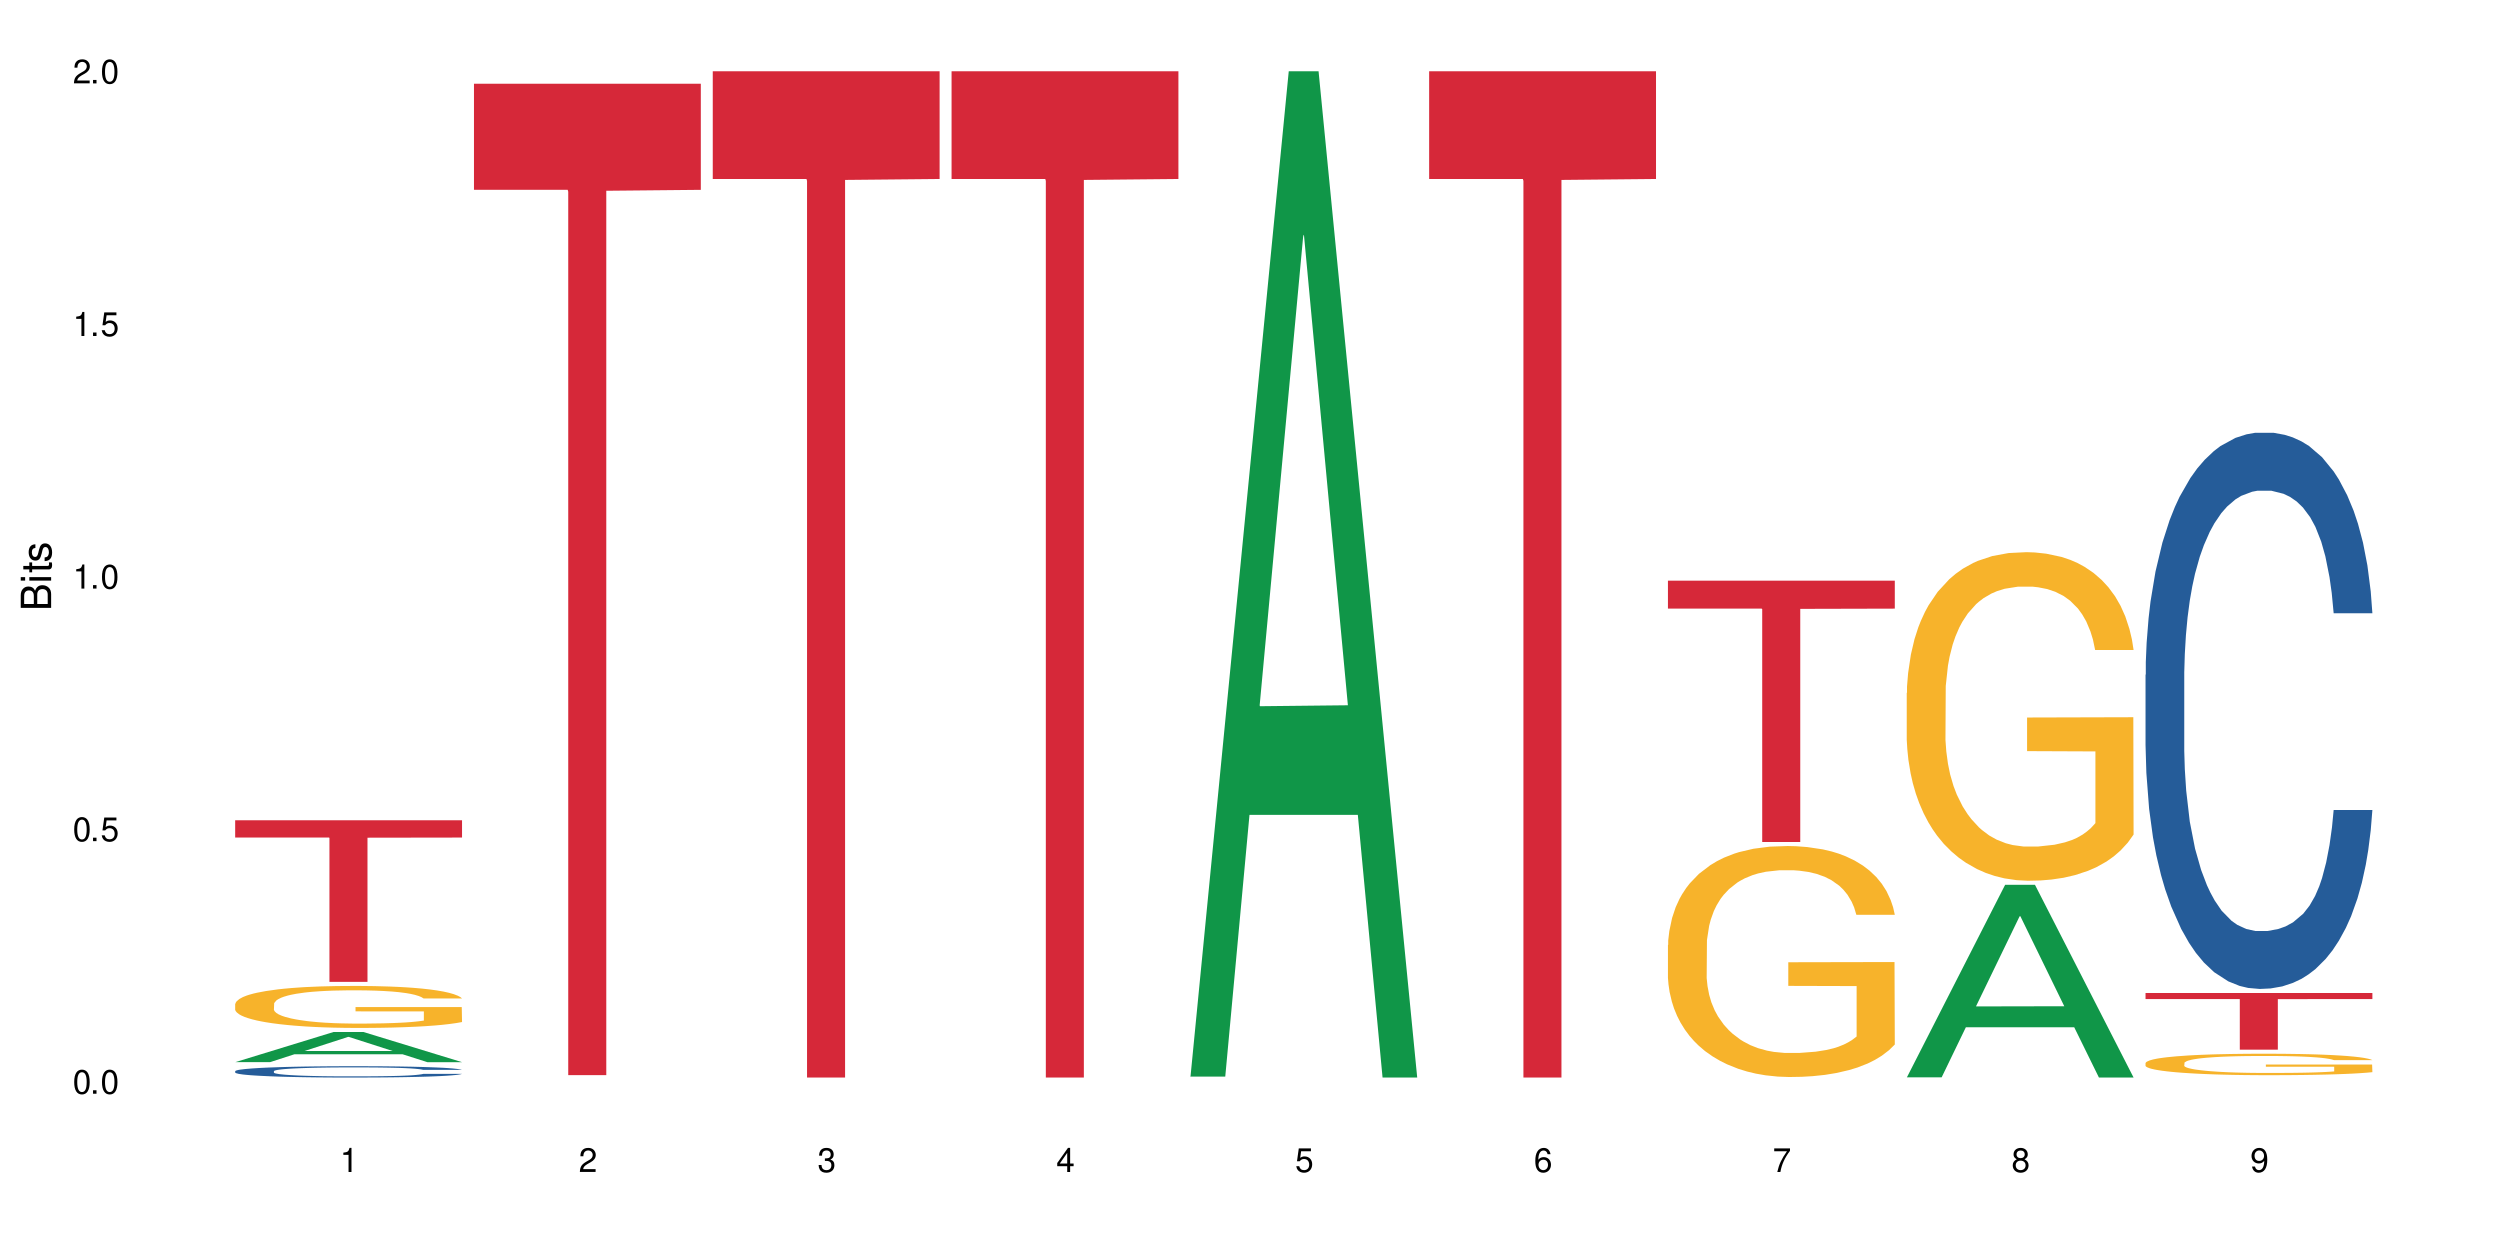
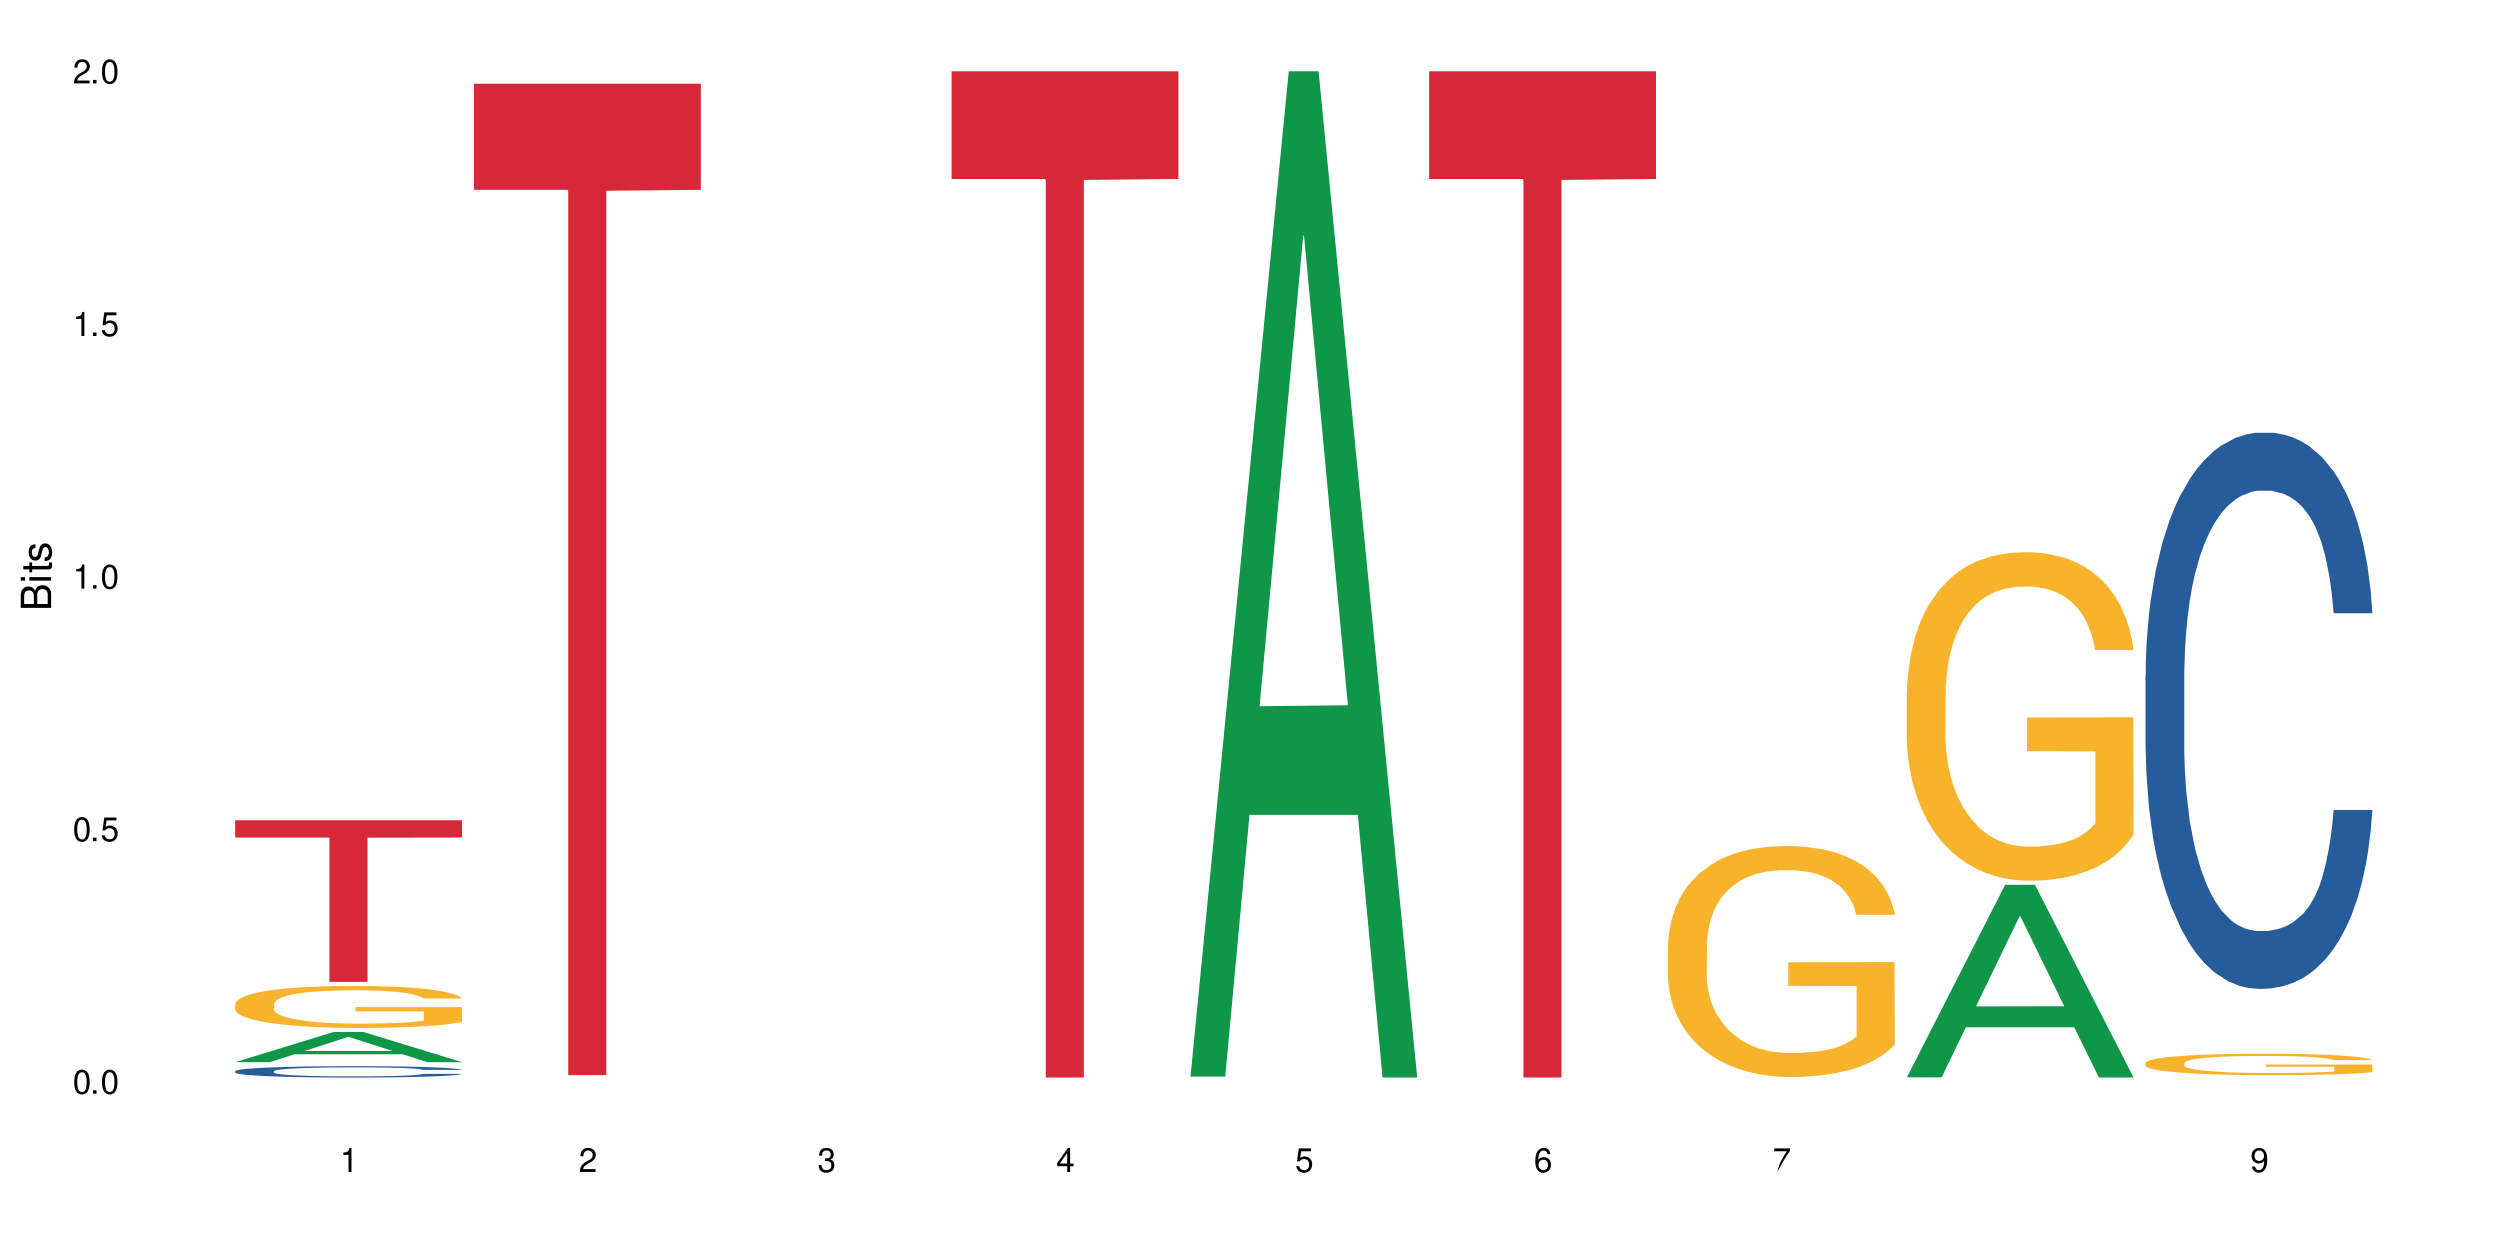
<svg xmlns="http://www.w3.org/2000/svg" xmlns:xlink="http://www.w3.org/1999/xlink" width="720" height="360" viewBox="0 0 720 360">
  <defs>
    <g>
      <g id="glyph-0-0">
</g>
      <g id="glyph-0-1">
        <path d="M 2.641 -6.938 C 2 -6.938 1.422 -6.656 1.078 -6.172 C 0.641 -5.562 0.406 -4.641 0.406 -3.359 C 0.406 -1.016 1.188 0.219 2.641 0.219 C 4.078 0.219 4.859 -1.016 4.859 -3.297 C 4.859 -4.641 4.656 -5.547 4.203 -6.172 C 3.844 -6.656 3.281 -6.938 2.641 -6.938 Z M 2.641 -6.188 C 3.547 -6.188 4 -5.25 4 -3.375 C 4 -1.406 3.562 -0.484 2.625 -0.484 C 1.734 -0.484 1.281 -1.438 1.281 -3.344 C 1.281 -5.25 1.734 -6.188 2.641 -6.188 Z M 2.641 -6.188 " />
      </g>
      <g id="glyph-0-2">
        <path d="M 1.828 -1 L 0.828 -1 L 0.828 0 L 1.828 0 Z M 1.828 -1 " />
      </g>
      <g id="glyph-0-3">
        <path d="M 4.562 -6.797 L 1.062 -6.797 L 0.547 -3.094 L 1.328 -3.094 C 1.719 -3.562 2.047 -3.734 2.578 -3.734 C 3.484 -3.734 4.062 -3.109 4.062 -2.094 C 4.062 -1.125 3.484 -0.531 2.578 -0.531 C 1.828 -0.531 1.375 -0.906 1.188 -1.672 L 0.328 -1.672 C 0.453 -1.109 0.547 -0.844 0.75 -0.594 C 1.125 -0.078 1.828 0.219 2.594 0.219 C 3.969 0.219 4.922 -0.781 4.922 -2.219 C 4.922 -3.562 4.031 -4.484 2.719 -4.484 C 2.25 -4.484 1.859 -4.359 1.469 -4.062 L 1.734 -5.969 L 4.562 -5.969 Z M 4.562 -6.797 " />
      </g>
      <g id="glyph-0-4">
        <path d="M 2.484 -4.938 L 2.484 0 L 3.328 0 L 3.328 -6.938 L 2.766 -6.938 C 2.469 -5.875 2.281 -5.734 0.984 -5.562 L 0.984 -4.938 Z M 2.484 -4.938 " />
      </g>
      <g id="glyph-0-5">
        <path d="M 4.859 -0.828 L 1.281 -0.828 C 1.359 -1.406 1.672 -1.781 2.5 -2.281 L 3.469 -2.828 C 4.406 -3.344 4.906 -4.062 4.906 -4.906 C 4.906 -5.484 4.672 -6.031 4.266 -6.406 C 3.859 -6.766 3.375 -6.938 2.719 -6.938 C 1.859 -6.938 1.219 -6.625 0.844 -6.031 C 0.609 -5.672 0.5 -5.234 0.484 -4.531 L 1.328 -4.531 C 1.359 -5.016 1.406 -5.281 1.531 -5.516 C 1.75 -5.938 2.188 -6.203 2.703 -6.203 C 3.469 -6.203 4.031 -5.641 4.031 -4.891 C 4.031 -4.344 3.719 -3.859 3.125 -3.516 L 2.234 -3 C 0.812 -2.172 0.406 -1.531 0.328 -0.016 L 4.859 -0.016 Z M 4.859 -0.828 " />
      </g>
      <g id="glyph-0-6">
        <path d="M 2.125 -3.188 L 2.578 -3.188 C 3.5 -3.188 3.984 -2.766 3.984 -1.922 C 3.984 -1.062 3.469 -0.531 2.594 -0.531 C 1.656 -0.531 1.203 -1 1.156 -2.016 L 0.312 -2.016 C 0.344 -1.453 0.438 -1.094 0.609 -0.781 C 0.953 -0.109 1.625 0.219 2.547 0.219 C 3.953 0.219 4.859 -0.625 4.859 -1.938 C 4.859 -2.828 4.516 -3.297 3.703 -3.594 C 4.344 -3.844 4.656 -4.328 4.656 -5.031 C 4.656 -6.219 3.875 -6.938 2.578 -6.938 C 1.203 -6.938 0.484 -6.172 0.453 -4.703 L 1.297 -4.703 C 1.312 -5.125 1.344 -5.359 1.453 -5.578 C 1.641 -5.969 2.062 -6.203 2.594 -6.203 C 3.344 -6.203 3.797 -5.75 3.797 -5 C 3.797 -4.516 3.609 -4.219 3.25 -4.047 C 3.016 -3.953 2.703 -3.922 2.125 -3.906 Z M 2.125 -3.188 " />
      </g>
      <g id="glyph-0-7">
        <path d="M 3.141 -1.672 L 3.141 0 L 3.984 0 L 3.984 -1.672 L 4.984 -1.672 L 4.984 -2.438 L 3.984 -2.438 L 3.984 -6.938 L 3.359 -6.938 L 0.266 -2.578 L 0.266 -1.672 Z M 3.141 -2.438 L 1 -2.438 L 3.141 -5.5 Z M 3.141 -2.438 " />
      </g>
      <g id="glyph-0-8">
        <path d="M 4.781 -5.125 C 4.609 -6.266 3.891 -6.938 2.844 -6.938 C 2.094 -6.938 1.422 -6.578 1.031 -5.953 C 0.594 -5.266 0.406 -4.422 0.406 -3.172 C 0.406 -2 0.578 -1.25 0.984 -0.641 C 1.359 -0.078 1.953 0.219 2.703 0.219 C 3.984 0.219 4.922 -0.75 4.922 -2.094 C 4.922 -3.375 4.062 -4.281 2.844 -4.281 C 2.172 -4.281 1.641 -4.031 1.281 -3.516 C 1.281 -5.234 1.828 -6.188 2.797 -6.188 C 3.391 -6.188 3.797 -5.797 3.938 -5.125 Z M 2.734 -3.531 C 3.547 -3.531 4.062 -2.953 4.062 -2.031 C 4.062 -1.156 3.484 -0.531 2.703 -0.531 C 1.922 -0.531 1.328 -1.188 1.328 -2.078 C 1.328 -2.938 1.906 -3.531 2.734 -3.531 Z M 2.734 -3.531 " />
      </g>
      <g id="glyph-0-9">
-         <path d="M 4.984 -6.797 L 0.438 -6.797 L 0.438 -5.969 L 4.109 -5.969 C 2.5 -3.656 1.828 -2.234 1.328 0 L 2.219 0 C 2.594 -2.172 3.453 -4.047 4.984 -6.094 Z M 4.984 -6.797 " />
+         <path d="M 4.984 -6.797 L 0.438 -6.797 L 0.438 -5.969 L 4.109 -5.969 C 2.5 -3.656 1.828 -2.234 1.328 0 C 2.594 -2.172 3.453 -4.047 4.984 -6.094 Z M 4.984 -6.797 " />
      </g>
      <g id="glyph-0-10">
-         <path d="M 3.75 -3.656 C 4.469 -4.094 4.688 -4.438 4.688 -5.078 C 4.688 -6.172 3.844 -6.938 2.641 -6.938 C 1.438 -6.938 0.594 -6.172 0.594 -5.094 C 0.594 -4.438 0.812 -4.094 1.516 -3.656 C 0.734 -3.266 0.359 -2.703 0.359 -1.922 C 0.359 -0.656 1.281 0.219 2.641 0.219 C 3.984 0.219 4.922 -0.656 4.922 -1.922 C 4.922 -2.703 4.531 -3.266 3.75 -3.656 Z M 2.641 -6.188 C 3.359 -6.188 3.812 -5.75 3.812 -5.062 C 3.812 -4.406 3.344 -3.984 2.641 -3.984 C 1.922 -3.984 1.453 -4.406 1.453 -5.078 C 1.453 -5.75 1.922 -6.188 2.641 -6.188 Z M 2.641 -3.266 C 3.484 -3.266 4.062 -2.719 4.062 -1.906 C 4.062 -1.078 3.484 -0.531 2.625 -0.531 C 1.797 -0.531 1.219 -1.094 1.219 -1.906 C 1.219 -2.719 1.781 -3.266 2.641 -3.266 Z M 2.641 -3.266 " />
-       </g>
+         </g>
      <g id="glyph-0-11">
        <path d="M 0.516 -1.578 C 0.672 -0.453 1.406 0.219 2.438 0.219 C 3.188 0.219 3.859 -0.141 4.266 -0.766 C 4.688 -1.453 4.891 -2.297 4.891 -3.547 C 4.891 -4.719 4.703 -5.453 4.312 -6.078 C 3.938 -6.641 3.344 -6.938 2.594 -6.938 C 1.297 -6.938 0.359 -5.969 0.359 -4.625 C 0.359 -3.344 1.234 -2.453 2.453 -2.453 C 3.094 -2.453 3.578 -2.672 4.016 -3.203 C 4 -1.484 3.469 -0.531 2.5 -0.531 C 1.906 -0.531 1.484 -0.906 1.359 -1.578 Z M 2.578 -6.203 C 3.375 -6.203 3.969 -5.531 3.969 -4.641 C 3.969 -3.797 3.391 -3.188 2.547 -3.188 C 1.734 -3.188 1.234 -3.766 1.234 -4.688 C 1.234 -5.562 1.797 -6.203 2.578 -6.203 Z M 2.578 -6.203 " />
      </g>
      <g id="glyph-1-0">
</g>
      <g id="glyph-1-1">
        <path d="M 0 -0.953 L 0 -4.891 C 0 -5.719 -0.234 -6.344 -0.734 -6.797 C -1.188 -7.234 -1.812 -7.469 -2.5 -7.469 C -3.547 -7.469 -4.188 -7 -4.625 -5.875 C -4.984 -6.688 -5.625 -7.094 -6.531 -7.094 C -7.172 -7.094 -7.734 -6.859 -8.141 -6.391 C -8.562 -5.922 -8.75 -5.344 -8.75 -4.5 L -8.75 -0.953 Z M -4.984 -2.062 L -7.766 -2.062 L -7.766 -4.219 C -7.766 -4.844 -7.688 -5.203 -7.453 -5.5 C -7.219 -5.812 -6.859 -5.969 -6.375 -5.969 C -5.891 -5.969 -5.531 -5.812 -5.297 -5.5 C -5.062 -5.203 -4.984 -4.844 -4.984 -4.219 Z M -0.984 -2.062 L -4 -2.062 L -4 -4.781 C -4 -5.766 -3.438 -6.359 -2.484 -6.359 C -1.547 -6.359 -0.984 -5.766 -0.984 -4.781 Z M -0.984 -2.062 " />
      </g>
      <g id="glyph-1-2">
        <path d="M -6.281 -1.797 L -6.281 -0.797 L 0 -0.797 L 0 -1.797 Z M -8.75 -1.797 L -8.75 -0.797 L -7.484 -0.797 L -7.484 -1.797 Z M -8.75 -1.797 " />
      </g>
      <g id="glyph-1-3">
        <path d="M -6.281 -3.047 L -6.281 -2.016 L -8.016 -2.016 L -8.016 -1.016 L -6.281 -1.016 L -6.281 -0.172 L -5.469 -0.172 L -5.469 -1.016 L -0.719 -1.016 C -0.078 -1.016 0.281 -1.453 0.281 -2.234 C 0.281 -2.5 0.25 -2.719 0.188 -3.047 L -0.641 -3.047 C -0.609 -2.906 -0.594 -2.766 -0.594 -2.562 C -0.594 -2.141 -0.719 -2.016 -1.156 -2.016 L -5.469 -2.016 L -5.469 -3.047 Z M -6.281 -3.047 " />
      </g>
      <g id="glyph-1-4">
        <path d="M -4.531 -5.25 C -5.766 -5.25 -6.469 -4.422 -6.469 -2.969 C -6.469 -1.516 -5.719 -0.562 -4.547 -0.562 C -3.562 -0.562 -3.094 -1.062 -2.734 -2.562 L -2.516 -3.484 C -2.344 -4.188 -2.094 -4.469 -1.641 -4.469 C -1.047 -4.469 -0.641 -3.875 -0.641 -3 C -0.641 -2.453 -0.797 -2 -1.062 -1.75 C -1.25 -1.594 -1.422 -1.531 -1.875 -1.469 L -1.875 -0.406 C -0.422 -0.453 0.281 -1.266 0.281 -2.922 C 0.281 -4.5 -0.5 -5.516 -1.719 -5.516 C -2.656 -5.516 -3.172 -4.984 -3.469 -3.734 L -3.703 -2.766 C -3.891 -1.953 -4.156 -1.609 -4.594 -1.609 C -5.188 -1.609 -5.547 -2.125 -5.547 -2.938 C -5.547 -3.75 -5.203 -4.172 -4.531 -4.203 Z M -4.531 -5.25 " />
      </g>
    </g>
  </defs>
  <rect x="-72" y="-36" width="864" height="432" fill="rgb(100%, 100%, 100%)" fill-opacity="1" />
  <path fill-rule="nonzero" fill="rgb(6.275%, 58.824%, 28.235%)" fill-opacity="1" d="M 67.73 305.898 L 67.801 305.887 L 96.07 297.211 L 104.656 297.211 L 133.066 305.906 L 123.082 305.906 L 115.965 303.637 L 84.762 303.637 L 77.781 305.898 L 67.73 305.898 L 87.766 302.695 L 113.102 302.688 L 100.469 298.633 L 100.328 298.625 L 100.188 298.648 L 87.695 302.688 L 87.766 302.695 Z M 67.73 305.898 " />
  <path fill-rule="nonzero" fill="rgb(14.51%, 36.078%, 60%)" fill-opacity="1" d="M 67.73 308.488 L 67.812 308.484 L 67.812 308.414 L 68.051 308.301 L 68.605 308.156 L 69.164 308.059 L 70.598 307.883 L 72.59 307.715 L 74.664 307.582 L 76.176 307.504 L 77.531 307.445 L 80.637 307.336 L 82.629 307.277 L 84.781 307.227 L 87.41 307.176 L 89.324 307.145 L 93.625 307.098 L 96.812 307.078 L 99.281 307.07 L 104.621 307.07 L 107.809 307.082 L 110.117 307.094 L 112.668 307.121 L 114.82 307.145 L 118.562 307.211 L 121.91 307.297 L 123.426 307.344 L 125.816 307.438 L 127.648 307.523 L 128.922 307.602 L 130.355 307.715 L 131.629 307.848 L 132.586 308 L 133.066 308.129 L 121.91 308.129 L 121.352 308.008 L 120.715 307.914 L 119.52 307.793 L 118.324 307.707 L 116.652 307.621 L 115.137 307.562 L 113.066 307.508 L 111.234 307.473 L 109.32 307.445 L 107.488 307.426 L 103.984 307.41 L 99.922 307.41 L 98.406 307.414 L 95.297 307.438 L 93.625 307.461 L 91.234 307.5 L 89.562 307.539 L 87.57 307.602 L 86.215 307.652 L 84.543 307.727 L 83.348 307.797 L 81.992 307.895 L 81.195 307.969 L 80.48 308.055 L 79.84 308.152 L 79.363 308.258 L 79.043 308.367 L 78.887 308.473 L 78.887 308.938 L 79.043 309.043 L 79.441 309.168 L 80.48 309.352 L 81.992 309.508 L 83.746 309.633 L 85.418 309.723 L 86.375 309.766 L 87.648 309.812 L 89.641 309.871 L 92.512 309.934 L 94.184 309.957 L 96.734 309.98 L 99.363 309.992 L 102.867 309.992 L 105.977 309.98 L 108.047 309.965 L 110.199 309.941 L 113.145 309.891 L 114.98 309.844 L 116.57 309.785 L 117.766 309.73 L 118.562 309.684 L 119.758 309.59 L 120.715 309.488 L 121.434 309.383 L 121.91 309.281 L 133.066 309.281 L 132.586 309.402 L 131.871 309.52 L 131.152 309.605 L 130.039 309.707 L 128.762 309.801 L 126.93 309.906 L 125.418 309.973 L 123.426 310.051 L 121.59 310.105 L 119.602 310.156 L 116.652 310.215 L 114.738 310.246 L 112.668 310.273 L 110.199 310.297 L 107.09 310.316 L 103.746 310.328 L 100.637 310.332 L 97.289 310.328 L 94.82 310.316 L 91.555 310.289 L 87.492 310.234 L 84.543 310.176 L 82.23 310.121 L 80.238 310.062 L 78.008 309.98 L 75.141 309.848 L 73.387 309.746 L 72.191 309.664 L 70.84 309.547 L 69.883 309.445 L 68.766 309.277 L 67.969 309.066 L 67.73 308.902 Z M 67.73 308.488 " />
  <path fill-rule="nonzero" fill="rgb(96.863%, 70.196%, 16.863%)" fill-opacity="1" d="M 67.73 289.133 L 67.812 289.121 L 67.812 288.898 L 68.129 288.402 L 68.926 287.719 L 69.961 287.152 L 71.078 286.711 L 71.793 286.48 L 72.988 286.148 L 74.023 285.906 L 76.656 285.41 L 80 284.945 L 81.832 284.746 L 83.906 284.559 L 86.852 284.348 L 88.207 284.27 L 92.352 284.094 L 97.051 283.984 L 102.23 283.949 L 104.621 283.961 L 107.887 284.004 L 112.348 284.129 L 114.898 284.238 L 116.891 284.348 L 118.961 284.492 L 121.512 284.711 L 123.902 284.977 L 125.816 285.242 L 127.727 285.574 L 129.32 285.93 L 130.676 286.316 L 131.871 286.777 L 132.586 287.164 L 133.066 287.551 L 121.988 287.551 L 121.352 287.164 L 120.637 286.867 L 119.441 286.504 L 118.246 286.238 L 117.051 286.027 L 114.82 285.738 L 112.906 285.562 L 110.516 285.41 L 108.207 285.309 L 105.578 285.242 L 103.984 285.223 L 99.762 285.223 L 95.938 285.297 L 93.707 285.387 L 92.113 285.477 L 89.879 285.641 L 88.527 285.773 L 87.73 285.863 L 85.34 286.203 L 83.746 286.512 L 82.871 286.723 L 81.754 287.055 L 80.957 287.352 L 80.082 287.793 L 79.602 288.125 L 78.965 288.879 L 78.887 290.867 L 79.125 291.285 L 79.602 291.738 L 80.238 292.137 L 81.195 292.555 L 82.152 292.875 L 83.824 293.309 L 85.258 293.594 L 86.375 293.781 L 88.527 294.082 L 89.402 294.18 L 91.473 294.379 L 93.625 294.535 L 96.254 294.668 L 98.246 294.73 L 101.434 294.789 L 105.496 294.789 L 110.277 294.723 L 113.305 294.633 L 115.379 294.543 L 116.73 294.469 L 118.406 294.348 L 119.602 294.234 L 120.715 294.113 L 122.07 293.926 L 122.07 291.285 L 102.391 291.273 L 102.391 290.039 L 132.984 290.027 L 133.066 294.348 L 131.391 294.645 L 129.32 294.93 L 127.328 295.152 L 125.258 295.34 L 122.309 295.551 L 119.918 295.684 L 116.254 295.836 L 112.906 295.938 L 109.402 296.004 L 106.293 296.035 L 102.629 296.047 L 99.363 296.023 L 95.855 295.957 L 93.066 295.871 L 90.52 295.758 L 87.969 295.617 L 84.781 295.383 L 82.711 295.195 L 80.559 294.965 L 78.406 294.688 L 76.496 294.391 L 75.219 294.156 L 73.945 293.895 L 72.59 293.562 L 71.316 293.188 L 70.359 292.844 L 69.484 292.457 L 68.848 292.094 L 68.211 291.594 L 67.891 291.199 L 67.73 290.855 Z M 67.73 289.133 " />
  <path fill-rule="nonzero" fill="rgb(83.922%, 15.686%, 22.353%)" fill-opacity="1" d="M 67.73 236.23 L 133.066 236.23 L 133.066 241.215 L 105.836 241.258 L 105.836 282.785 L 94.879 282.785 L 94.879 241.301 L 94.723 241.215 L 67.73 241.215 Z M 67.73 236.23 " />
  <path fill-rule="nonzero" fill="rgb(83.922%, 15.686%, 22.353%)" fill-opacity="1" d="M 136.504 24.109 L 201.836 24.109 L 201.836 54.672 L 174.609 54.941 L 174.609 309.633 L 163.652 309.633 L 163.652 55.211 L 163.496 54.672 L 136.504 54.672 Z M 136.504 24.109 " />
-   <path fill-rule="nonzero" fill="rgb(83.922%, 15.686%, 22.353%)" fill-opacity="1" d="M 205.277 20.527 L 270.609 20.527 L 270.609 51.547 L 243.383 51.82 L 243.383 310.332 L 232.426 310.332 L 232.426 52.094 L 232.266 51.547 L 205.277 51.547 Z M 205.277 20.527 " />
  <path fill-rule="nonzero" fill="rgb(83.922%, 15.686%, 22.353%)" fill-opacity="1" d="M 274.051 20.527 L 339.383 20.527 L 339.383 51.547 L 312.152 51.82 L 312.152 310.332 L 301.199 310.332 L 301.199 52.094 L 301.039 51.547 L 274.051 51.547 Z M 274.051 20.527 " />
  <path fill-rule="nonzero" fill="rgb(6.275%, 58.824%, 28.235%)" fill-opacity="1" d="M 342.82 310.059 L 342.891 309.789 L 371.16 20.527 L 379.746 20.527 L 408.156 310.332 L 398.176 310.332 L 391.055 234.684 L 359.852 234.684 L 352.875 310.059 L 342.82 310.059 L 362.855 203.391 L 388.191 203.117 L 375.559 67.875 L 375.418 67.602 L 375.281 68.418 L 362.785 203.117 L 362.855 203.391 Z M 342.82 310.059 " />
  <path fill-rule="nonzero" fill="rgb(83.922%, 15.686%, 22.353%)" fill-opacity="1" d="M 411.594 20.527 L 476.93 20.527 L 476.93 51.547 L 449.699 51.82 L 449.699 310.332 L 438.746 310.332 L 438.746 52.094 L 438.586 51.547 L 411.594 51.547 Z M 411.594 20.527 " />
  <path fill-rule="nonzero" fill="rgb(96.863%, 70.196%, 16.863%)" fill-opacity="1" d="M 480.367 272.145 L 480.445 272.086 L 480.445 270.871 L 480.766 268.137 L 481.562 264.371 L 482.598 261.27 L 483.715 258.84 L 484.43 257.566 L 485.625 255.742 L 486.66 254.406 L 489.289 251.672 L 492.637 249.121 L 494.469 248.027 L 496.543 246.992 L 499.488 245.84 L 500.844 245.414 L 504.988 244.441 L 509.688 243.836 L 514.867 243.652 L 517.258 243.711 L 520.523 243.957 L 524.984 244.625 L 527.535 245.23 L 529.527 245.84 L 531.598 246.629 L 534.148 247.844 L 536.539 249.301 L 538.449 250.762 L 540.363 252.582 L 541.957 254.527 L 543.312 256.652 L 544.508 259.207 L 545.223 261.332 L 545.703 263.457 L 534.625 263.457 L 533.988 261.332 L 533.273 259.691 L 532.078 257.688 L 530.883 256.227 L 529.688 255.074 L 527.457 253.496 L 525.543 252.523 L 523.152 251.672 L 520.844 251.125 L 518.215 250.762 L 516.621 250.641 L 512.398 250.641 L 508.574 251.062 L 506.34 251.551 L 504.746 252.035 L 502.516 252.949 L 501.164 253.676 L 500.367 254.164 L 497.977 256.047 L 496.383 257.746 L 495.504 258.902 L 494.391 260.723 L 493.594 262.363 L 492.719 264.793 L 492.238 266.617 L 491.602 270.75 L 491.523 281.684 L 491.762 283.992 L 492.238 286.484 L 492.875 288.672 L 493.832 290.98 L 494.789 292.742 L 496.461 295.109 L 497.895 296.691 L 499.012 297.723 L 501.164 299.363 L 502.039 299.91 L 504.109 301.004 L 506.262 301.855 L 508.891 302.582 L 510.883 302.949 L 514.07 303.254 L 518.133 303.254 L 522.914 302.887 L 525.941 302.402 L 528.012 301.914 L 529.367 301.492 L 531.039 300.82 L 532.234 300.215 L 533.352 299.547 L 534.707 298.512 L 534.707 283.992 L 515.027 283.934 L 515.027 277.129 L 545.621 277.066 L 545.703 300.82 L 544.027 302.461 L 541.957 304.043 L 539.965 305.258 L 537.895 306.289 L 534.945 307.445 L 532.555 308.172 L 528.891 309.023 L 525.543 309.57 L 522.039 309.934 L 518.93 310.117 L 515.266 310.18 L 512 310.059 L 508.492 309.691 L 505.703 309.207 L 503.156 308.598 L 500.605 307.809 L 497.418 306.531 L 495.348 305.5 L 493.195 304.223 L 491.043 302.707 L 489.133 301.066 L 487.855 299.789 L 486.582 298.332 L 485.227 296.508 L 483.953 294.441 L 482.996 292.559 L 482.121 290.434 L 481.484 288.43 L 480.844 285.695 L 480.527 283.508 L 480.367 281.625 Z M 480.367 272.145 " />
-   <path fill-rule="nonzero" fill="rgb(83.922%, 15.686%, 22.353%)" fill-opacity="1" d="M 480.367 167.23 L 545.703 167.23 L 545.703 175.285 L 518.473 175.355 L 518.473 242.488 L 507.516 242.488 L 507.516 175.426 L 507.359 175.285 L 480.367 175.285 Z M 480.367 167.23 " />
  <path fill-rule="nonzero" fill="rgb(6.275%, 58.824%, 28.235%)" fill-opacity="1" d="M 549.141 310.281 L 549.211 310.227 L 577.48 254.82 L 586.066 254.82 L 614.473 310.332 L 604.492 310.332 L 597.371 295.844 L 566.172 295.844 L 559.191 310.281 L 549.141 310.281 L 569.172 289.848 L 594.512 289.797 L 581.875 263.891 L 581.738 263.84 L 581.598 263.996 L 569.102 289.797 L 569.172 289.848 Z M 549.141 310.281 " />
  <path fill-rule="nonzero" fill="rgb(96.863%, 70.196%, 16.863%)" fill-opacity="1" d="M 549.141 199.555 L 549.219 199.469 L 549.219 197.742 L 549.539 193.852 L 550.336 188.496 L 551.371 184.086 L 552.484 180.629 L 553.203 178.816 L 554.398 176.223 L 555.434 174.32 L 558.062 170.434 L 561.41 166.801 L 563.242 165.246 L 565.312 163.777 L 568.262 162.137 L 569.617 161.531 L 573.758 160.148 L 578.461 159.281 L 583.641 159.023 L 586.031 159.109 L 589.297 159.457 L 593.758 160.406 L 596.309 161.27 L 598.301 162.137 L 600.371 163.258 L 602.922 164.988 L 605.312 167.062 L 607.223 169.137 L 609.137 171.727 L 610.73 174.492 L 612.082 177.52 L 613.277 181.148 L 613.996 184.172 L 614.473 187.199 L 603.398 187.199 L 602.762 184.172 L 602.043 181.84 L 600.848 178.988 L 599.652 176.914 L 598.461 175.273 L 596.227 173.023 L 594.316 171.641 L 591.926 170.434 L 589.613 169.652 L 586.984 169.137 L 585.391 168.961 L 581.168 168.961 L 577.344 169.566 L 575.113 170.258 L 573.52 170.949 L 571.289 172.246 L 569.934 173.285 L 569.137 173.977 L 566.75 176.652 L 565.156 179.074 L 564.277 180.715 L 563.164 183.309 L 562.367 185.641 L 561.488 189.098 L 561.012 191.691 L 560.375 197.57 L 560.293 213.125 L 560.535 216.41 L 561.012 219.953 L 561.648 223.062 L 562.605 226.348 L 563.562 228.855 L 565.234 232.227 L 566.668 234.473 L 567.785 235.941 L 569.934 238.273 L 570.812 239.051 L 572.883 240.609 L 575.035 241.816 L 577.664 242.855 L 579.656 243.375 L 582.844 243.805 L 586.906 243.805 L 591.688 243.285 L 594.715 242.594 L 596.785 241.902 L 598.141 241.301 L 599.812 240.348 L 601.008 239.484 L 602.125 238.535 L 603.48 237.062 L 603.48 216.41 L 583.797 216.324 L 583.797 206.645 L 614.395 206.559 L 614.473 240.348 L 612.801 242.684 L 610.73 244.93 L 608.738 246.656 L 606.664 248.125 L 603.719 249.77 L 601.328 250.805 L 597.664 252.016 L 594.316 252.793 L 590.809 253.312 L 587.703 253.57 L 584.039 253.656 L 580.77 253.484 L 577.266 252.965 L 574.477 252.273 L 571.926 251.41 L 569.379 250.289 L 566.191 248.473 L 564.117 247.004 L 561.969 245.188 L 559.816 243.027 L 557.902 240.695 L 556.629 238.879 L 555.355 236.805 L 554 234.211 L 552.727 231.273 L 551.77 228.594 L 550.895 225.57 L 550.254 222.719 L 549.617 218.828 L 549.301 215.719 L 549.141 213.039 Z M 549.141 199.555 " />
  <path fill-rule="nonzero" fill="rgb(14.51%, 36.078%, 60%)" fill-opacity="1" d="M 617.914 194.336 L 617.992 194.191 L 617.992 190.676 L 618.23 185.113 L 618.789 178.086 L 619.348 173.254 L 620.781 164.617 L 622.773 156.27 L 624.844 149.828 L 626.359 146.02 L 627.711 143.094 L 630.82 137.676 L 632.812 134.895 L 634.965 132.406 L 637.594 129.914 L 639.504 128.453 L 643.809 126.109 L 646.996 125.086 L 649.465 124.645 L 654.801 124.645 L 657.988 125.23 L 660.301 125.961 L 662.852 127.133 L 665 128.453 L 668.746 131.672 L 672.094 135.773 L 673.605 138.113 L 675.996 142.652 L 677.828 147.047 L 679.102 150.852 L 680.539 156.27 L 681.812 162.859 L 682.77 170.324 L 683.246 176.621 L 672.094 176.621 L 671.535 170.766 L 670.898 166.227 L 669.703 160.223 L 668.508 155.977 L 666.832 151.73 L 665.32 148.949 L 663.246 146.168 L 661.414 144.41 L 659.504 143.094 L 657.672 142.215 L 654.164 141.336 L 650.102 141.336 L 648.586 141.629 L 645.48 142.801 L 643.809 143.824 L 641.418 145.875 L 639.742 147.777 L 637.75 150.707 L 636.398 153.195 L 634.723 157.004 L 633.527 160.371 L 632.176 165.203 L 631.379 168.863 L 630.66 172.961 L 630.023 177.793 L 629.547 182.918 L 629.227 188.336 L 629.066 193.605 L 629.066 216.301 L 629.227 221.57 L 629.625 227.719 L 630.66 236.652 L 632.176 244.41 L 633.926 250.559 L 635.602 254.953 L 636.559 257 L 637.832 259.344 L 639.824 262.273 L 642.691 265.199 L 644.363 266.371 L 646.914 267.543 L 649.543 268.129 L 653.051 268.129 L 656.156 267.543 L 658.227 266.812 L 660.379 265.641 L 663.328 263.152 L 665.16 260.809 L 666.754 258.027 L 667.949 255.246 L 668.746 252.902 L 669.941 248.363 L 670.898 243.387 L 671.613 238.262 L 672.094 233.281 L 683.246 233.281 L 682.77 239.141 L 682.051 244.848 L 681.336 249.094 L 680.219 254.219 L 678.945 258.758 L 677.113 263.883 L 675.598 267.25 L 673.605 270.91 L 671.773 273.691 L 669.781 276.184 L 666.832 279.109 L 664.922 280.574 L 662.852 281.891 L 660.379 283.062 L 657.273 284.09 L 653.926 284.672 L 650.82 284.82 L 647.473 284.527 L 645.004 283.941 L 641.734 282.625 L 637.672 279.988 L 634.723 277.207 L 632.414 274.426 L 630.422 271.496 L 628.191 267.543 L 625.324 261.102 L 623.57 256.125 L 622.375 252.023 L 621.02 246.312 L 620.062 241.188 L 618.949 232.988 L 618.152 222.594 L 617.914 214.543 Z M 617.914 194.336 " />
  <path fill-rule="nonzero" fill="rgb(96.863%, 70.196%, 16.863%)" fill-opacity="1" d="M 617.914 306.121 L 617.992 306.117 L 617.992 306.004 L 618.312 305.75 L 619.109 305.398 L 620.145 305.109 L 621.258 304.883 L 621.977 304.766 L 623.172 304.598 L 624.207 304.473 L 626.836 304.219 L 630.184 303.98 L 632.016 303.879 L 634.086 303.785 L 637.035 303.676 L 638.391 303.637 L 642.531 303.547 L 647.234 303.488 L 652.414 303.473 L 654.801 303.48 L 658.07 303.5 L 662.531 303.562 L 665.082 303.621 L 667.074 303.676 L 669.145 303.75 L 671.695 303.863 L 674.082 304 L 675.996 304.133 L 677.91 304.305 L 679.5 304.484 L 680.855 304.68 L 682.051 304.918 L 682.77 305.117 L 683.246 305.312 L 672.172 305.312 L 671.535 305.117 L 670.816 304.965 L 669.621 304.777 L 668.426 304.641 L 667.23 304.535 L 665 304.387 L 663.09 304.297 L 660.699 304.219 L 658.387 304.168 L 655.758 304.133 L 654.164 304.121 L 649.941 304.121 L 646.117 304.16 L 643.887 304.207 L 642.293 304.254 L 640.062 304.336 L 638.707 304.406 L 637.91 304.449 L 635.52 304.625 L 633.926 304.781 L 633.051 304.891 L 631.934 305.059 L 631.141 305.211 L 630.262 305.438 L 629.785 305.609 L 629.148 305.992 L 629.066 307.008 L 629.305 307.223 L 629.785 307.453 L 630.422 307.656 L 631.379 307.871 L 632.332 308.035 L 634.008 308.254 L 635.441 308.402 L 636.559 308.5 L 638.707 308.652 L 639.586 308.703 L 641.656 308.805 L 643.809 308.883 L 646.438 308.949 L 648.43 308.984 L 651.617 309.012 L 655.68 309.012 L 660.461 308.977 L 663.488 308.934 L 665.559 308.887 L 666.914 308.848 L 668.586 308.785 L 669.781 308.73 L 670.898 308.668 L 672.25 308.57 L 672.25 307.223 L 652.57 307.215 L 652.57 306.586 L 683.168 306.578 L 683.246 308.785 L 681.574 308.938 L 679.5 309.086 L 677.512 309.199 L 675.438 309.293 L 672.492 309.402 L 670.102 309.469 L 666.434 309.547 L 663.09 309.598 L 659.582 309.633 L 656.477 309.648 L 652.809 309.656 L 649.543 309.645 L 646.039 309.609 L 643.25 309.566 L 640.699 309.508 L 638.148 309.438 L 634.965 309.316 L 632.891 309.223 L 630.742 309.102 L 628.59 308.961 L 626.676 308.809 L 625.402 308.691 L 624.129 308.555 L 622.773 308.387 L 621.496 308.195 L 620.543 308.02 L 619.664 307.82 L 619.027 307.633 L 618.391 307.379 L 618.07 307.176 L 617.914 307.004 Z M 617.914 306.121 " />
-   <path fill-rule="nonzero" fill="rgb(83.922%, 15.686%, 22.353%)" fill-opacity="1" d="M 617.914 285.984 L 683.246 285.984 L 683.246 287.73 L 656.016 287.746 L 656.016 302.309 L 645.062 302.309 L 645.062 287.762 L 644.902 287.73 L 617.914 287.73 Z M 617.914 285.984 " />
  <g fill="rgb(0%, 0%, 0%)" fill-opacity="1">
    <use xlink:href="#glyph-0-1" x="20.965" y="314.993" />
    <use xlink:href="#glyph-0-2" x="25.965" y="314.993" />
    <use xlink:href="#glyph-0-1" x="28.965" y="314.993" />
  </g>
  <g fill="rgb(0%, 0%, 0%)" fill-opacity="1">
    <use xlink:href="#glyph-0-1" x="20.965" y="242.251" />
    <use xlink:href="#glyph-0-2" x="25.965" y="242.251" />
    <use xlink:href="#glyph-0-3" x="28.965" y="242.251" />
  </g>
  <g fill="rgb(0%, 0%, 0%)" fill-opacity="1">
    <use xlink:href="#glyph-0-4" x="20.965" y="169.509" />
    <use xlink:href="#glyph-0-2" x="25.965" y="169.509" />
    <use xlink:href="#glyph-0-1" x="28.965" y="169.509" />
  </g>
  <g fill="rgb(0%, 0%, 0%)" fill-opacity="1">
    <use xlink:href="#glyph-0-4" x="20.965" y="96.767" />
    <use xlink:href="#glyph-0-2" x="25.965" y="96.767" />
    <use xlink:href="#glyph-0-3" x="28.965" y="96.767" />
  </g>
  <g fill="rgb(0%, 0%, 0%)" fill-opacity="1">
    <use xlink:href="#glyph-0-5" x="20.965" y="24.024" />
    <use xlink:href="#glyph-0-2" x="25.965" y="24.024" />
    <use xlink:href="#glyph-0-1" x="28.965" y="24.024" />
  </g>
  <g fill="rgb(0%, 0%, 0%)" fill-opacity="1">
    <use xlink:href="#glyph-0-4" x="97.898" y="337.532" />
  </g>
  <g fill="rgb(0%, 0%, 0%)" fill-opacity="1">
    <use xlink:href="#glyph-0-5" x="166.672" y="337.532" />
  </g>
  <g fill="rgb(0%, 0%, 0%)" fill-opacity="1">
    <use xlink:href="#glyph-0-6" x="235.445" y="337.532" />
  </g>
  <g fill="rgb(0%, 0%, 0%)" fill-opacity="1">
    <use xlink:href="#glyph-0-7" x="304.215" y="337.532" />
  </g>
  <g fill="rgb(0%, 0%, 0%)" fill-opacity="1">
    <use xlink:href="#glyph-0-3" x="372.988" y="337.532" />
  </g>
  <g fill="rgb(0%, 0%, 0%)" fill-opacity="1">
    <use xlink:href="#glyph-0-8" x="441.762" y="337.532" />
  </g>
  <g fill="rgb(0%, 0%, 0%)" fill-opacity="1">
    <use xlink:href="#glyph-0-9" x="510.535" y="337.532" />
  </g>
  <g fill="rgb(0%, 0%, 0%)" fill-opacity="1">
    <use xlink:href="#glyph-0-10" x="579.309" y="337.532" />
  </g>
  <g fill="rgb(0%, 0%, 0%)" fill-opacity="1">
    <use xlink:href="#glyph-0-11" x="648.078" y="337.532" />
  </g>
  <g fill="rgb(0%, 0%, 0%)" fill-opacity="1">
    <use xlink:href="#glyph-1-1" x="14.725" y="176.012" />
    <use xlink:href="#glyph-1-2" x="14.725" y="168.012" />
    <use xlink:href="#glyph-1-3" x="14.725" y="165.012" />
    <use xlink:href="#glyph-1-4" x="14.725" y="162.012" />
  </g>
</svg>